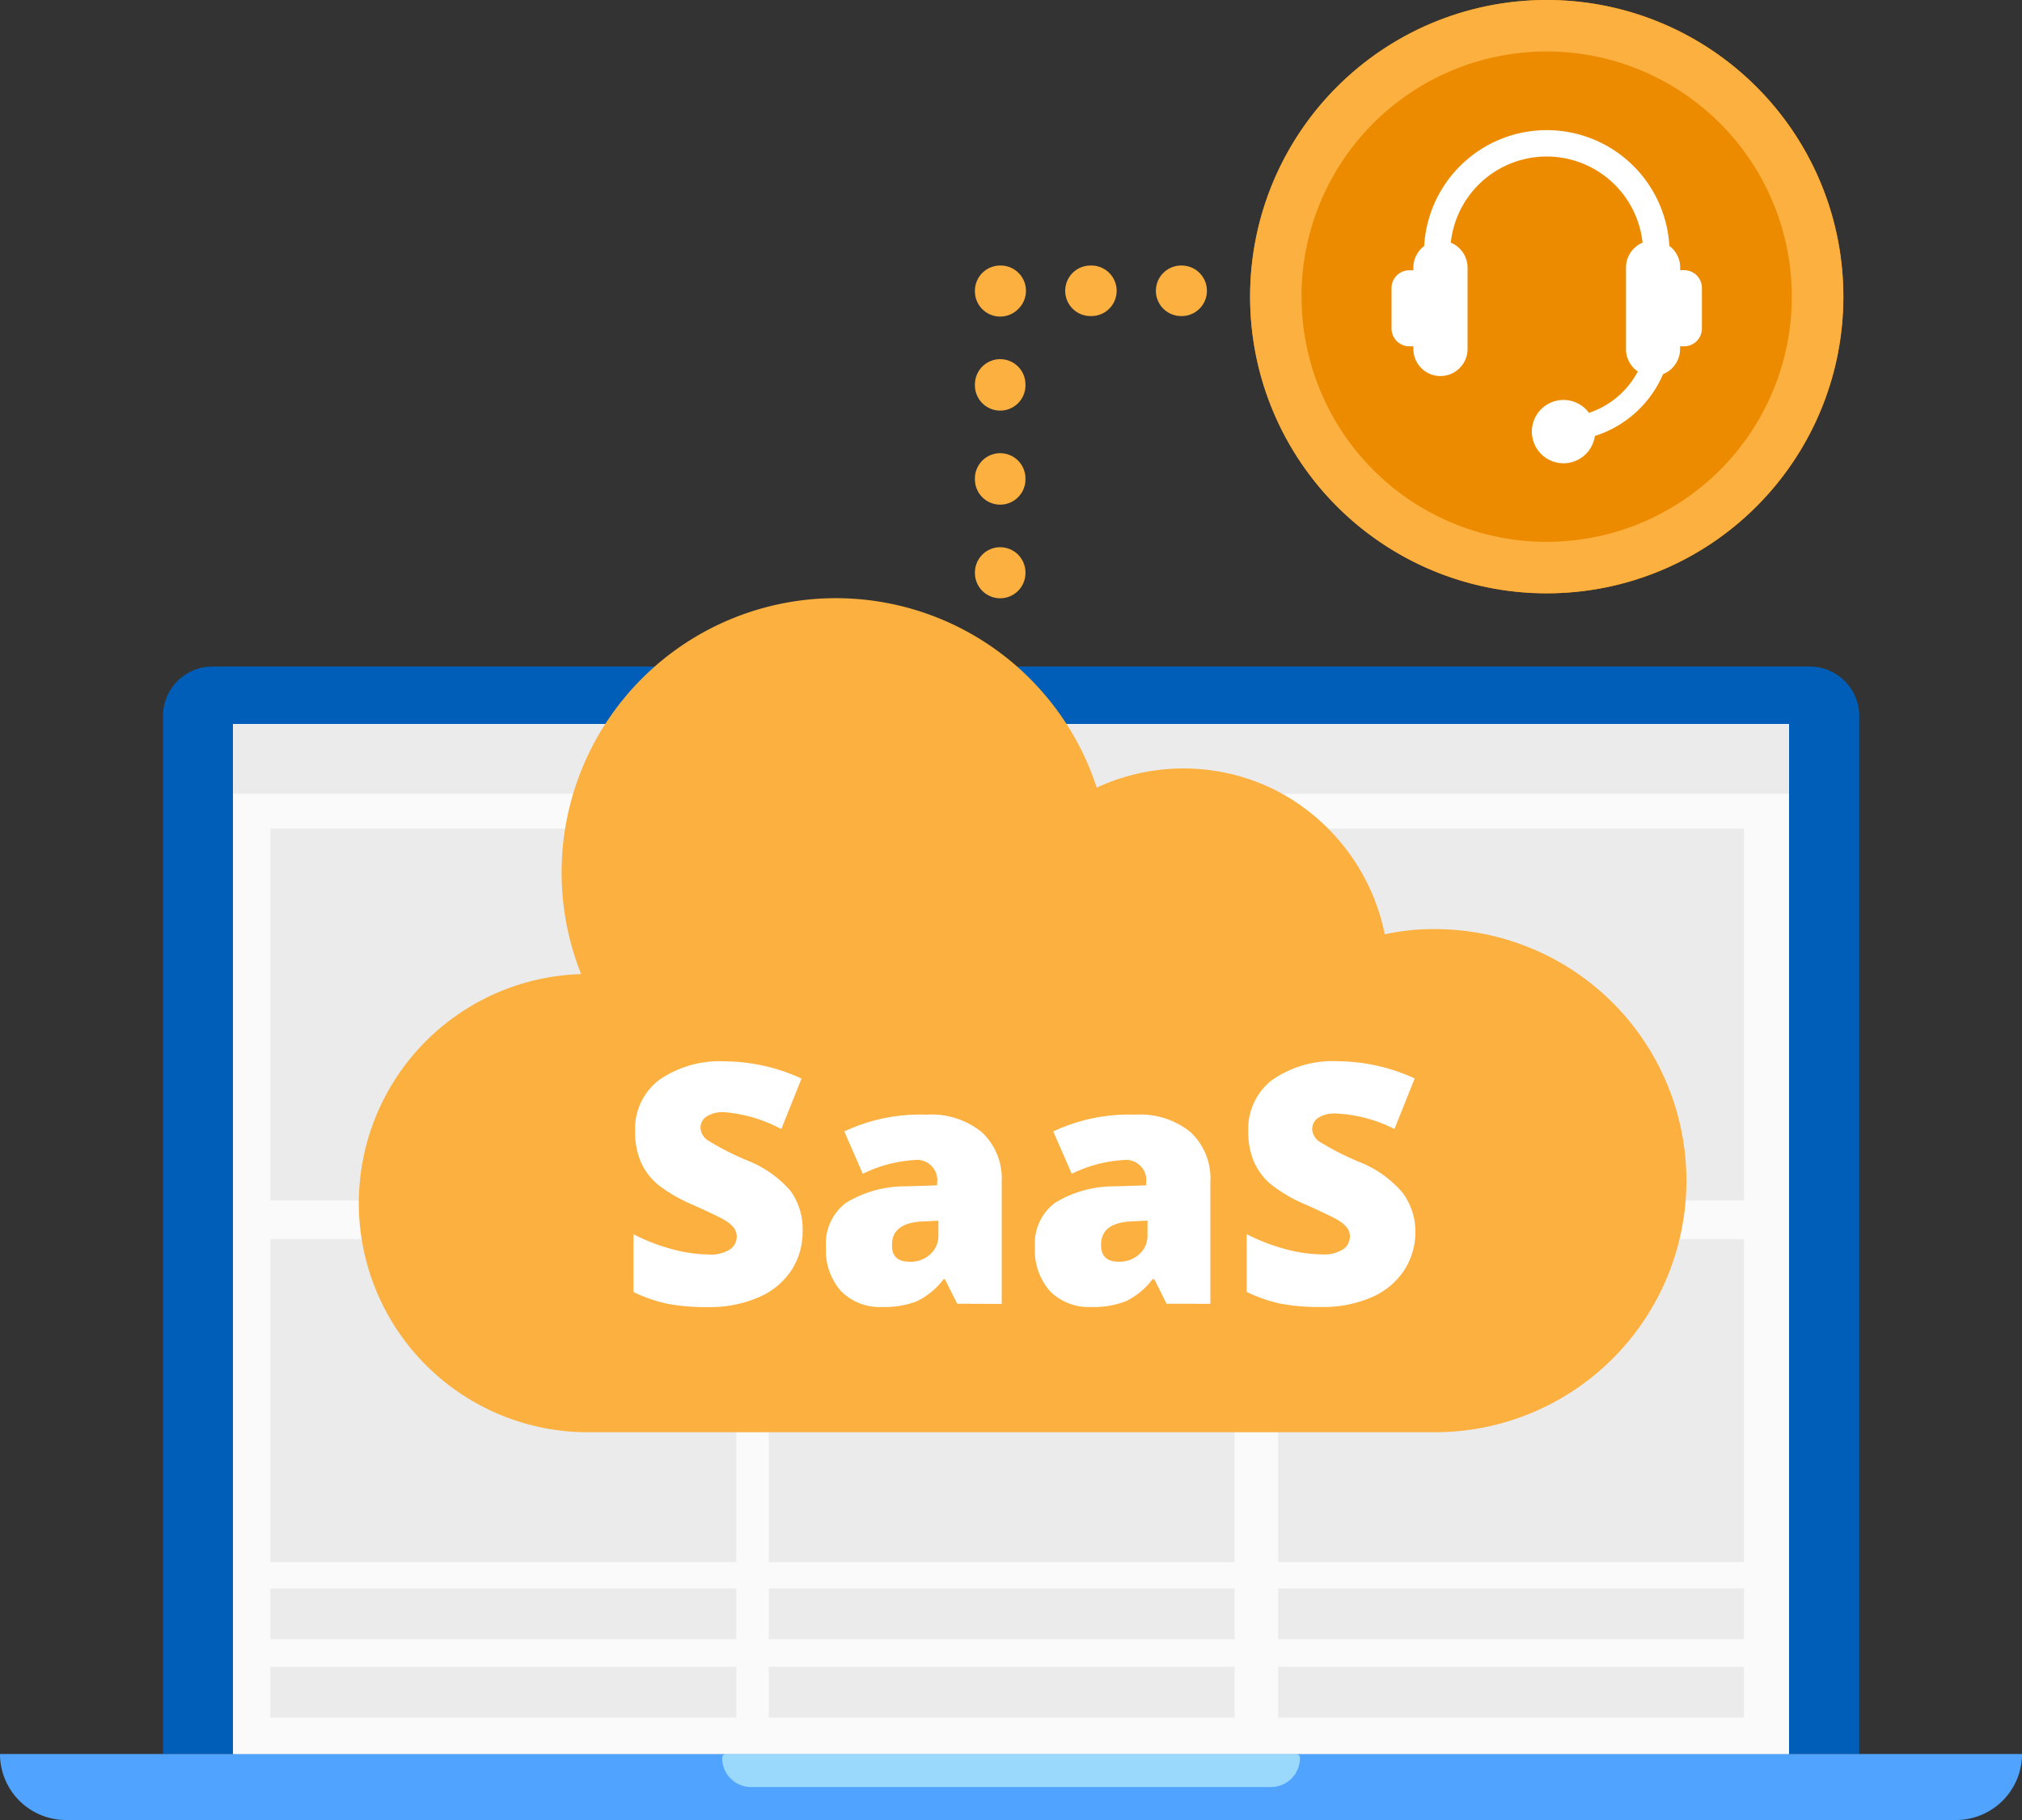
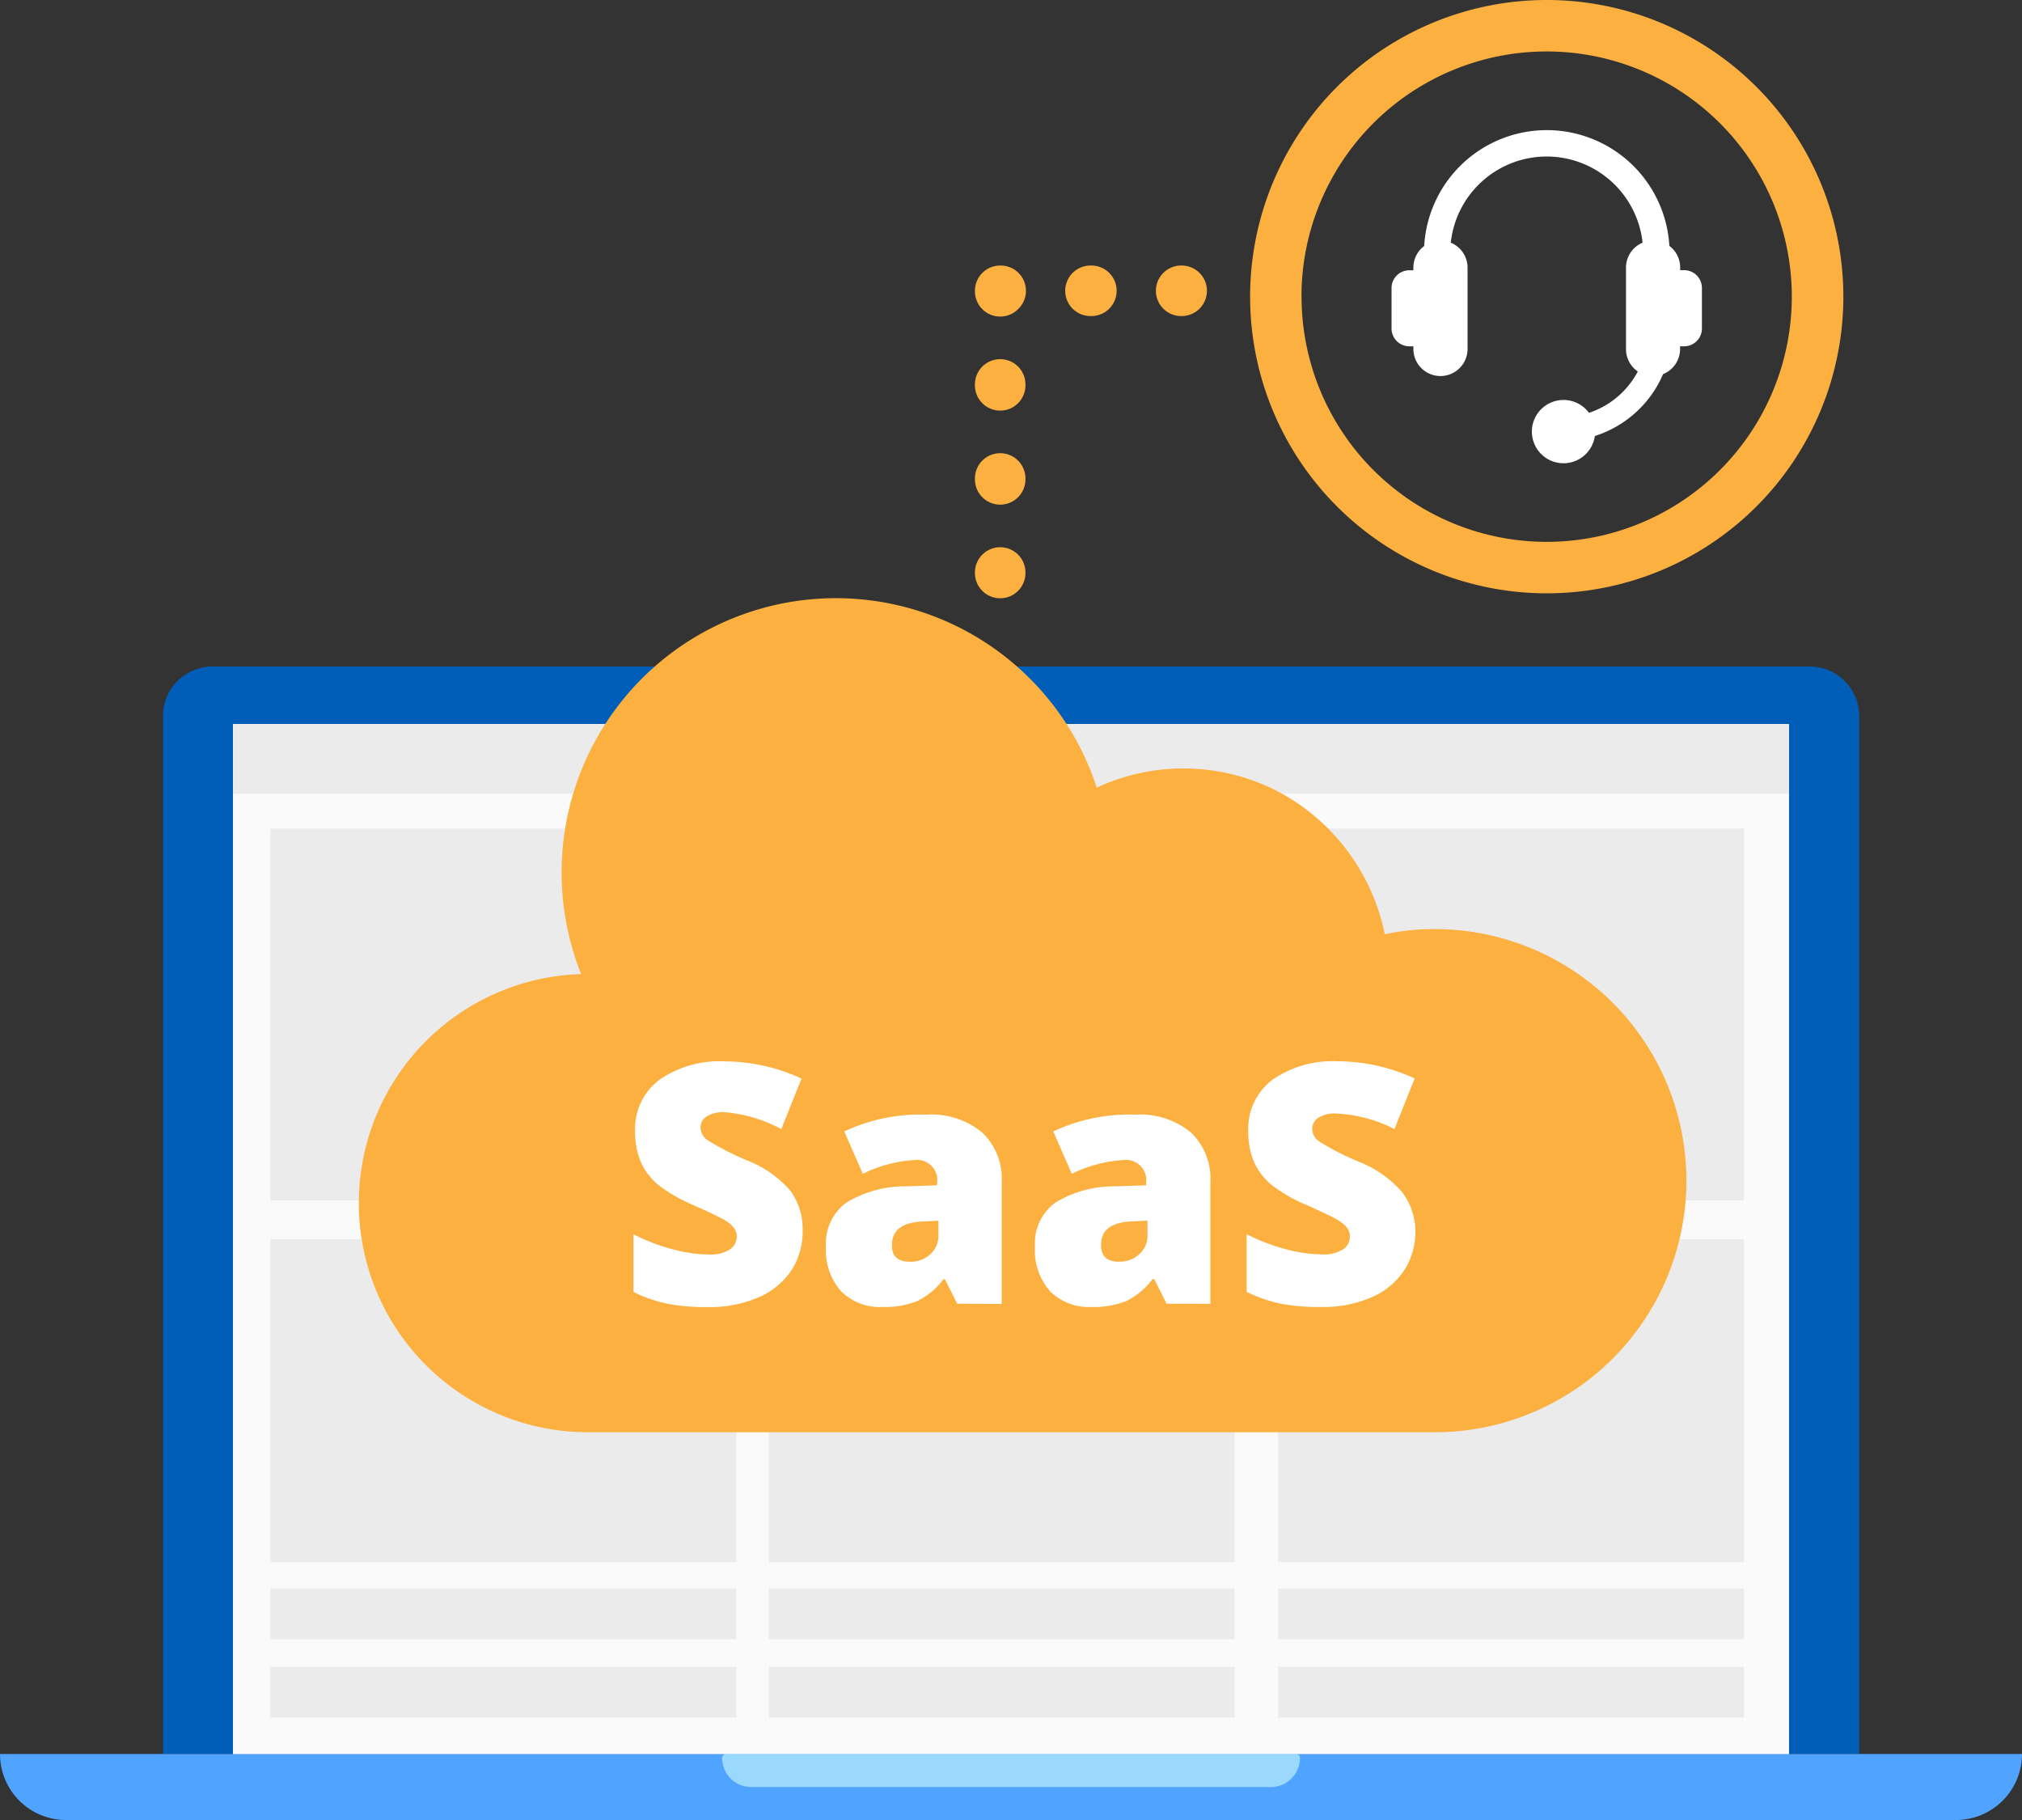
<svg xmlns="http://www.w3.org/2000/svg" id="design" viewBox="0 0 200 180">
  <rect x="0" y="0" width="200" height="180" fill="#333333" stroke="none" />
  <defs>
    <style>.cls-1{fill:#005eb8;}.cls-2{fill:#fff;}.cls-3{fill:#eff9fe;}.cls-4{fill:#50a4ff;}.cls-5{fill:#9ad9fc;}.cls-6{fill:#fafafa;}.cls-7{fill:#ebebeb;}.cls-10,.cls-8,.cls-9{fill:none;stroke:#fbb040;stroke-linecap:round;stroke-linejoin:round;stroke-width:5px;}.cls-9{stroke-dasharray:0.09 8.88;}.cls-10{stroke-dasharray:0.09 9.21;}.cls-11{fill:#fbb040;}.cls-12{fill:#ed8b00;}</style>
  </defs>
  <title>-</title>
  <path class="cls-1" d="M21,65.92H179a4.9,4.9,0,0,1,4.9,4.9V173.47a0,0,0,0,1,0,0H16.12a0,0,0,0,1,0,0V70.82A4.9,4.9,0,0,1,21,65.92Z" />
  <rect class="cls-2" x="23.06" y="71.63" width="153.88" height="101.84" />
  <rect class="cls-3" x="23.06" y="71.63" width="153.88" height="101.84" />
  <path class="cls-4" d="M0,173.47H200a0,0,0,0,1,0,0v0a6.53,6.53,0,0,1-6.53,6.53H6.53A6.53,6.53,0,0,1,0,173.47v0a0,0,0,0,1,0,0Z" />
  <path class="cls-5" d="M71.83,173.47h56.35a.4.4,0,0,1,.4.4v0a2.87,2.87,0,0,1-2.87,2.87H74.3a2.87,2.87,0,0,1-2.87-2.87v0a.4.4,0,0,1,.4-.4Z" />
  <rect class="cls-6" x="23.06" y="71.63" width="153.88" height="101.84" />
  <rect class="cls-7" x="23.06" y="71.63" width="153.88" height="6.87" />
  <rect class="cls-7" x="26.75" y="81.95" width="145.75" height="36.78" />
  <rect class="cls-7" x="26.75" y="122.55" width="46.08" height="31.95" />
  <rect class="cls-7" x="76.04" y="122.55" width="46.08" height="31.95" />
  <rect class="cls-7" x="126.42" y="122.55" width="46.08" height="31.95" />
  <rect class="cls-7" x="26.75" y="157.1" width="46.08" height="5.02" />
  <rect class="cls-7" x="76.04" y="157.1" width="46.08" height="5.02" />
  <rect class="cls-7" x="126.42" y="157.1" width="46.08" height="5.02" />
  <rect class="cls-7" x="26.75" y="164.85" width="46.08" height="5.02" />
  <rect class="cls-7" x="76.04" y="164.85" width="46.08" height="5.02" />
  <rect class="cls-7" x="126.42" y="164.85" width="46.08" height="5.02" />
  <line class="cls-8" x1="116.88" y1="28.76" x2="116.83" y2="28.76" />
  <line class="cls-9" x1="107.95" y1="28.76" x2="103.42" y2="28.76" />
  <polyline class="cls-8" points="98.98 28.76 98.93 28.76 98.93 28.81" />
  <line class="cls-10" x1="98.93" y1="38.02" x2="98.93" y2="52.02" />
  <line class="cls-8" x1="98.93" y1="56.62" x2="98.93" y2="56.67" />
  <path class="cls-11" d="M141.87,91.89a22.73,22.73,0,0,0-4.9.51A20.62,20.62,0,0,0,126.26,78.2a20.34,20.34,0,0,0-17.78-.3,27.13,27.13,0,1,0-51,18.44,22.66,22.66,0,0,0,.66,45.31h83.81a24.88,24.88,0,1,0-.05-49.76Z" />
  <path class="cls-2" d="M79.39,121.73a7,7,0,0,1-1.12,3.92A7.32,7.32,0,0,1,75,128.32a12,12,0,0,1-5,.95,20,20,0,0,1-4-.33,14.75,14.75,0,0,1-3.34-1.16v-5.71a19.06,19.06,0,0,0,3.81,1.47,14.21,14.21,0,0,0,3.64.53,3.53,3.53,0,0,0,2.09-.5,1.52,1.52,0,0,0,.67-1.27,1.4,1.4,0,0,0-.27-.85,3.14,3.14,0,0,0-.86-.74q-.59-.37-3.16-1.53a15.17,15.17,0,0,1-3.48-2,6.28,6.28,0,0,1-1.72-2.27,7.55,7.55,0,0,1-.56-3,6.08,6.08,0,0,1,2.39-5.11,10.52,10.52,0,0,1,6.56-1.83,18.41,18.41,0,0,1,7.51,1.7l-2,5A14.24,14.24,0,0,0,71.68,110a3,3,0,0,0-1.82.44,1.32,1.32,0,0,0-.57,1.09,1.57,1.57,0,0,0,.72,1.25,27.47,27.47,0,0,0,3.92,2,10.85,10.85,0,0,1,4.26,3A6.44,6.44,0,0,1,79.39,121.73Z" />
  <path class="cls-2" d="M94.68,128.94l-1.22-2.43h-.13a7.24,7.24,0,0,1-2.61,2.17,8.63,8.63,0,0,1-3.44.58,5.39,5.39,0,0,1-4.09-1.56,6.08,6.08,0,0,1-1.49-4.38,5,5,0,0,1,2-4.37,11.19,11.19,0,0,1,5.92-1.62l3.07-.1V117a2,2,0,0,0-2.24-2.27,13.39,13.39,0,0,0-5.11,1.36l-1.83-4.19a17.64,17.64,0,0,1,8.12-1.66A7.88,7.88,0,0,1,97.14,112a6.27,6.27,0,0,1,1.94,4.9v12.06ZM90,124.79a2.86,2.86,0,0,0,2-.73,2.43,2.43,0,0,0,.82-1.9v-1.43l-1.46.07q-3.13.11-3.13,2.3Q88.17,124.79,90,124.79Z" />
  <path class="cls-2" d="M115.39,128.94l-1.22-2.43H114a7.24,7.24,0,0,1-2.61,2.17,8.63,8.63,0,0,1-3.44.58,5.39,5.39,0,0,1-4.09-1.56,6.08,6.08,0,0,1-1.49-4.38,5,5,0,0,1,2-4.37,11.19,11.19,0,0,1,5.92-1.62l3.07-.1V117a2,2,0,0,0-2.24-2.27,13.39,13.39,0,0,0-5.11,1.36l-1.83-4.19a17.64,17.64,0,0,1,8.12-1.66,7.88,7.88,0,0,1,5.48,1.75,6.27,6.27,0,0,1,1.94,4.9v12.06Zm-4.71-4.16a2.86,2.86,0,0,0,2-.73,2.43,2.43,0,0,0,.82-1.9v-1.43l-1.46.07q-3.13.11-3.13,2.3Q108.88,124.79,110.68,124.79Z" />
  <path class="cls-2" d="M140,121.73a7,7,0,0,1-1.12,3.92,7.32,7.32,0,0,1-3.23,2.66,12,12,0,0,1-5,.95,20,20,0,0,1-4-.33,14.75,14.75,0,0,1-3.34-1.16v-5.71a19.06,19.06,0,0,0,3.81,1.47,14.21,14.21,0,0,0,3.64.53,3.53,3.53,0,0,0,2.09-.5,1.52,1.52,0,0,0,.67-1.27,1.4,1.4,0,0,0-.27-.85,3.14,3.14,0,0,0-.86-.74q-.59-.37-3.16-1.53a15.17,15.17,0,0,1-3.48-2,6.28,6.28,0,0,1-1.72-2.27,7.55,7.55,0,0,1-.56-3,6.08,6.08,0,0,1,2.39-5.11,10.52,10.52,0,0,1,6.56-1.83,18.41,18.41,0,0,1,7.51,1.7l-2,5a14.24,14.24,0,0,0-5.75-1.53,3,3,0,0,0-1.82.44,1.32,1.32,0,0,0-.57,1.09,1.57,1.57,0,0,0,.72,1.25,27.47,27.47,0,0,0,3.92,2,10.85,10.85,0,0,1,4.26,3A6.44,6.44,0,0,1,140,121.73Z" />
-   <circle class="cls-12" cx="152.99" cy="29.34" r="29.34" />
-   <path class="cls-11" d="M123.65,29.34A29.34,29.34,0,1,0,153,0,29.34,29.34,0,0,0,123.65,29.34Zm5.08,0A24.25,24.25,0,1,1,153,53.59,24.25,24.25,0,0,1,128.74,29.34Z" />
+   <path class="cls-11" d="M123.65,29.34A29.34,29.34,0,1,0,153,0,29.34,29.34,0,0,0,123.65,29.34Zm5.08,0A24.25,24.25,0,1,1,153,53.59,24.25,24.25,0,0,1,128.74,29.34" />
  <path class="cls-2" d="M166.59,26.72h-.4v-.26a2.67,2.67,0,0,0-1.07-2.14A12.15,12.15,0,0,0,153,12.87h0a12.15,12.15,0,0,0-12.13,11.46,2.67,2.67,0,0,0-1.07,2.14v.26h-.4a1.76,1.76,0,0,0-1.76,1.76v4a1.76,1.76,0,0,0,1.76,1.76h.4v.26a2.68,2.68,0,1,0,5.36,0v-8A2.68,2.68,0,0,0,143.5,24,9.54,9.54,0,0,1,153,15.48h0A9.54,9.54,0,0,1,162.47,24a2.68,2.68,0,0,0-1.64,2.47v8A2.68,2.68,0,0,0,162,36.74a8.48,8.48,0,0,1-4.83,4.09,3.13,3.13,0,1,0,.58,2.29A10.94,10.94,0,0,0,164.5,37a2.68,2.68,0,0,0,1.68-2.49v-.26h.4a1.76,1.76,0,0,0,1.76-1.76v-4A1.76,1.76,0,0,0,166.59,26.72Z" />
</svg>